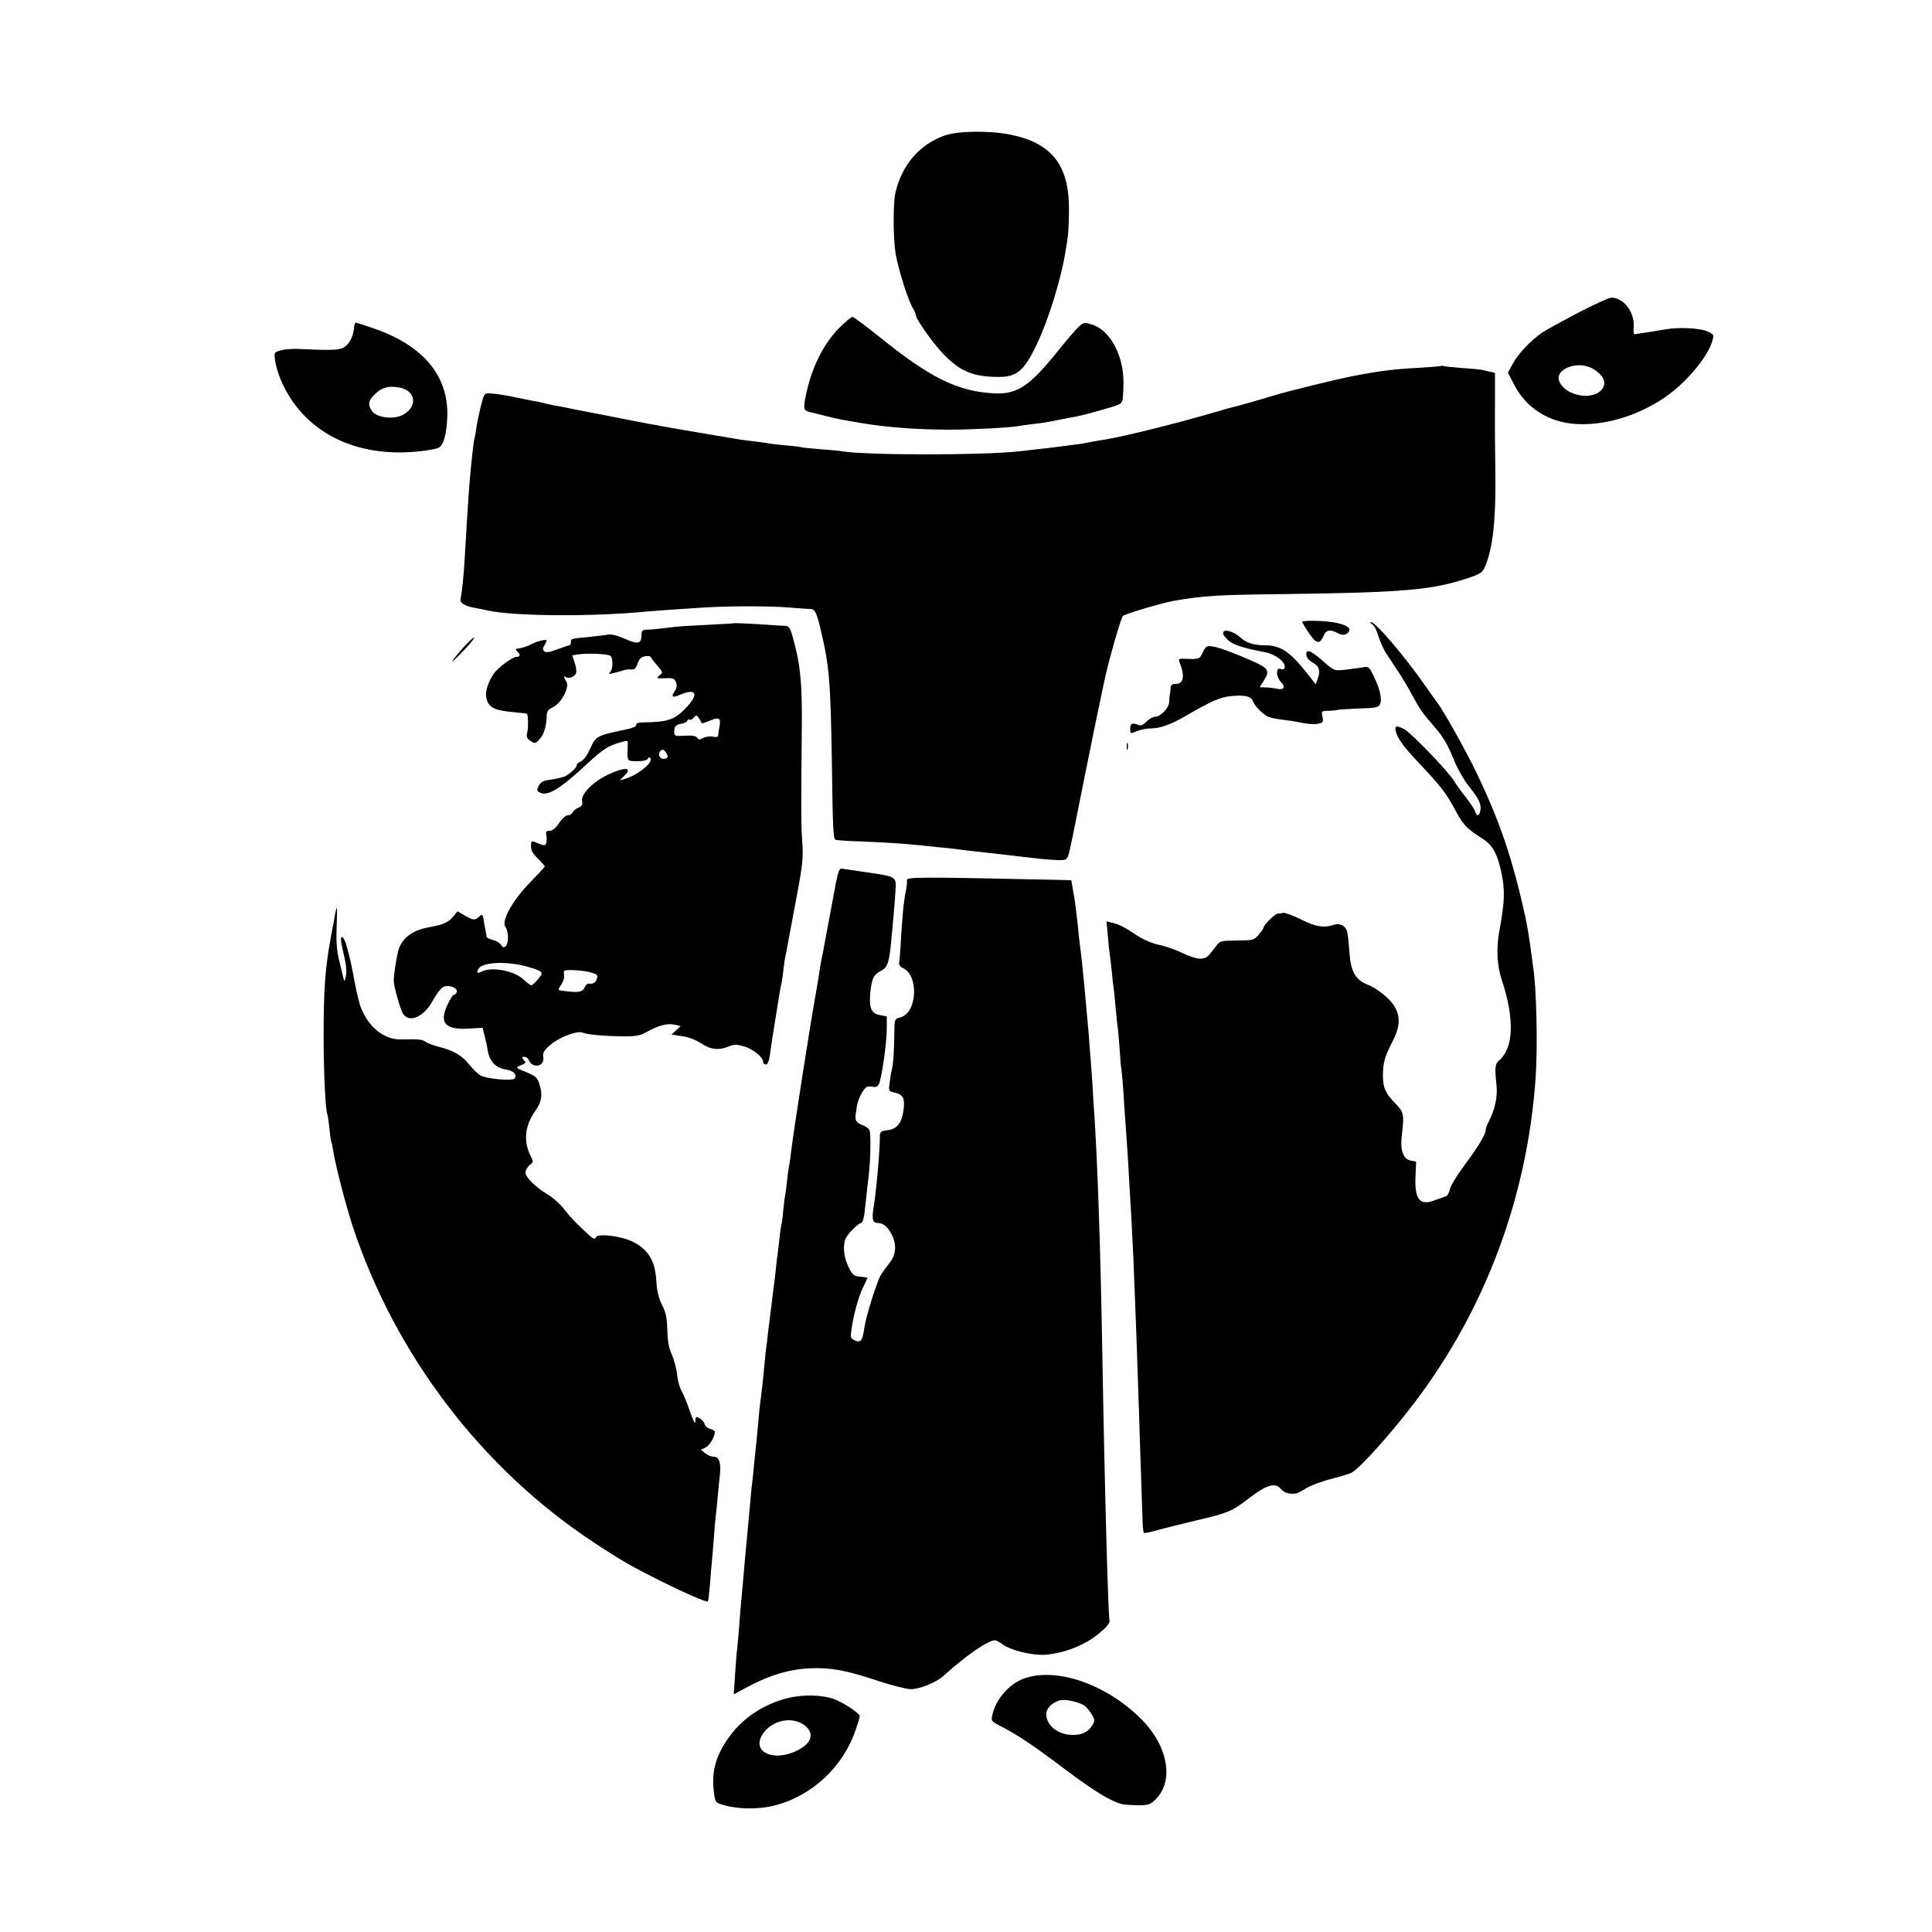
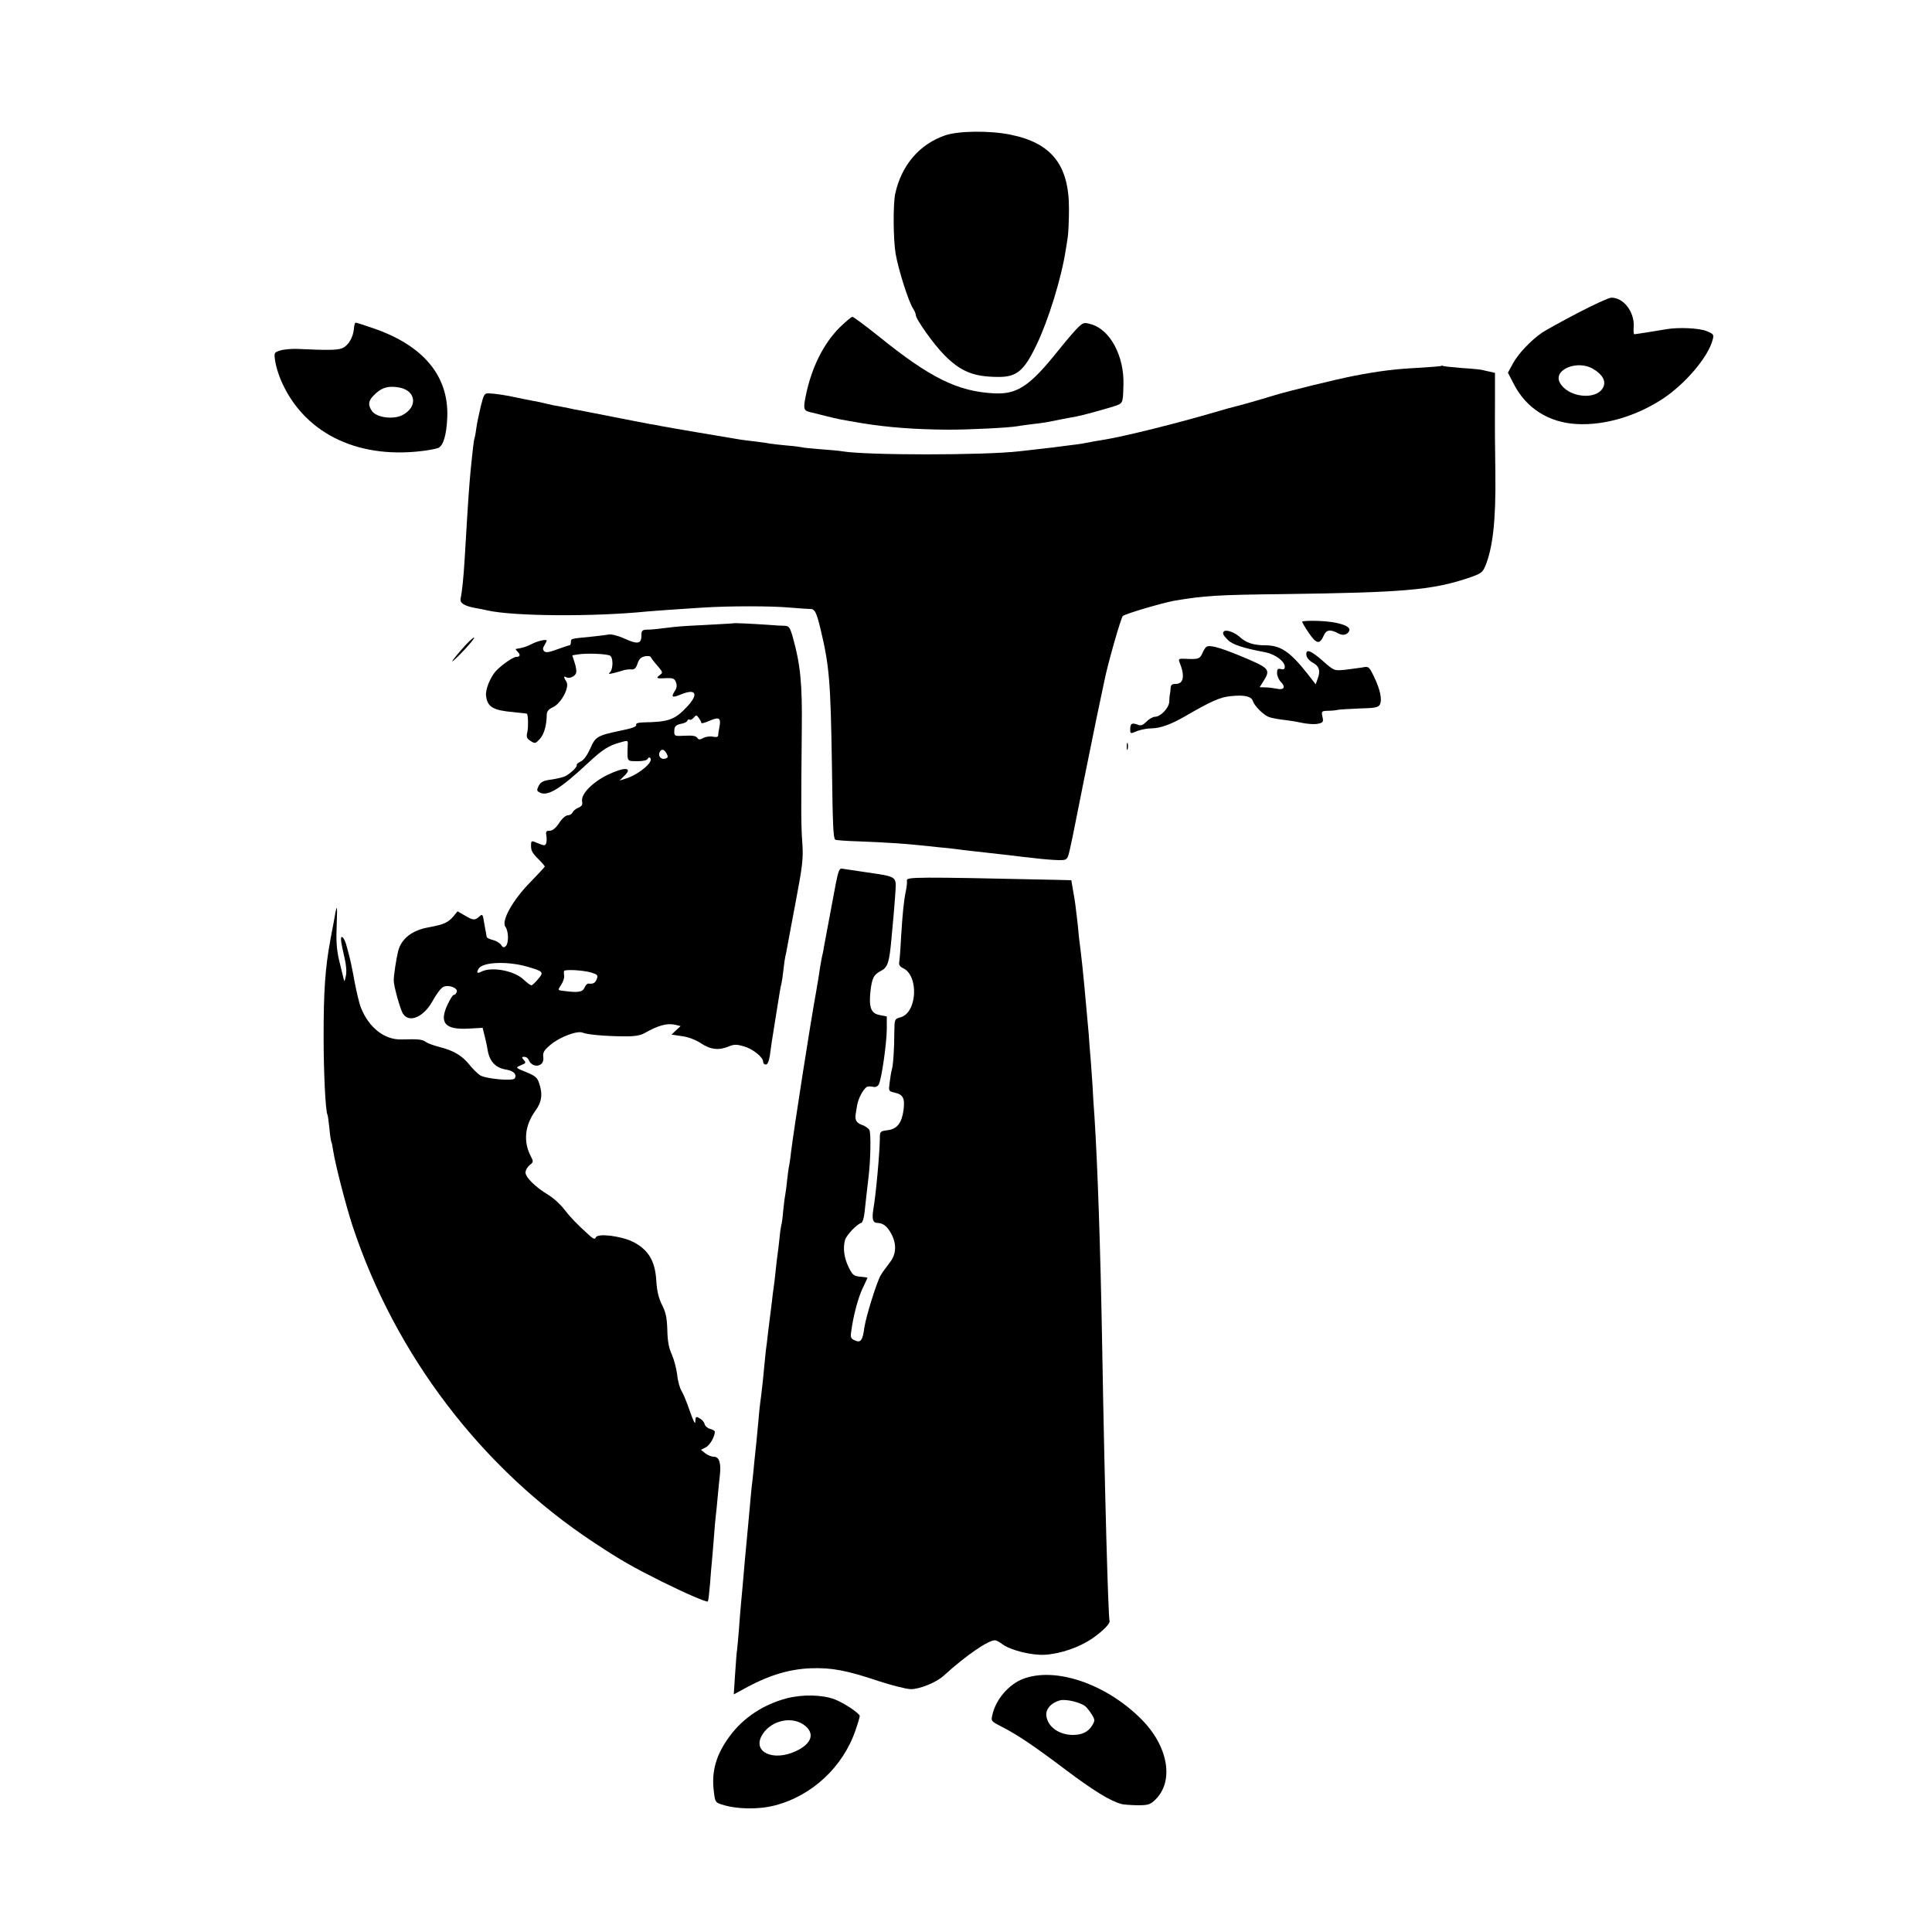
<svg xmlns="http://www.w3.org/2000/svg" version="1.0" width="1000pt" height="1000pt" viewBox="0 0 1000 1000" preserveAspectRatio="xMidYMid meet">
  <g transform="translate(0,1000) scale(0.1,-0.1)" fill="#000000" stroke="none">
    <path d="M4891 9299 c-132 -46 -224 -153 -257 -300 -12 -55 -11 -238 2 -314 15 -84 66 -245 90 -282 8 -12 14 -27 14 -33 0 -22 94 -154 149 -209 85 -85 150 -111 276 -112 97 -1 135 30 200 166 61 126 129 346 151 490 3 17 8 48 11 70 3 22 6 87 6 145 0 226 -90 340 -303 383 -107 22 -271 20 -339 -4z" />
    <path d="M8168 8381 c-80 -42 -164 -88 -185 -102 -59 -40 -126 -111 -153 -162 l-25 -46 30 -58 c64 -126 182 -201 329 -208 143 -7 305 41 441 130 118 77 239 220 260 308 7 24 4 29 -31 43 -38 16 -146 21 -209 10 -51 -9 -160 -26 -166 -26 -3 0 -5 17 -3 38 5 78 -54 154 -118 151 -13 -1 -89 -36 -170 -78z m79 -291 c48 -29 66 -62 52 -93 -33 -72 -186 -55 -226 24 -34 67 94 118 174 69z" />
    <path d="M4346 8305 c-84 -84 -147 -210 -176 -357 -13 -64 -10 -73 22 -81 13 -3 51 -12 85 -21 64 -16 71 -17 188 -37 138 -22 275 -32 445 -33 113 0 311 10 357 18 10 2 45 7 78 11 61 7 67 8 150 25 28 5 61 12 75 14 37 7 138 35 193 52 51 17 49 13 52 114 4 146 -68 282 -165 311 -37 11 -42 10 -66 -12 -15 -13 -63 -69 -107 -124 -147 -184 -212 -227 -332 -221 -189 10 -331 80 -599 297 -68 54 -128 99 -134 99 -6 0 -35 -25 -66 -55z" />
    <path d="M1832 8299 c-4 -45 -29 -88 -60 -101 -25 -11 -78 -11 -232 -4 -30 1 -70 -2 -89 -8 -32 -10 -33 -11 -27 -53 3 -24 16 -67 28 -96 114 -272 387 -412 728 -372 35 4 74 11 87 16 27 10 44 65 48 158 9 214 -123 373 -383 462 -46 16 -87 29 -91 29 -4 0 -8 -14 -9 -31z m236 -305 c86 -17 95 -100 16 -142 -48 -25 -135 -14 -159 21 -21 30 -19 52 8 79 39 42 77 53 135 42z" />
    <path d="M7459 8106 c-2 -2 -56 -6 -119 -10 -122 -6 -206 -17 -335 -42 -87 -17 -333 -77 -405 -99 -85 -26 -195 -57 -210 -60 -9 -2 -54 -14 -100 -28 -198 -58 -467 -125 -570 -142 -19 -3 -46 -8 -60 -10 -50 -10 -66 -13 -125 -20 -33 -4 -71 -9 -85 -11 -22 -3 -81 -9 -175 -20 -185 -21 -788 -21 -915 0 -14 3 -65 7 -115 11 -49 4 -92 8 -95 10 -3 1 -37 6 -76 9 -39 4 -80 8 -91 10 -11 3 -44 7 -74 11 -30 3 -65 8 -79 10 -61 10 -387 65 -410 70 -14 3 -38 8 -55 10 -16 3 -100 19 -185 36 -85 17 -166 32 -180 35 -14 2 -36 7 -50 10 -14 3 -38 8 -55 11 -16 2 -46 8 -65 13 -19 5 -51 12 -70 15 -19 3 -55 11 -80 16 -57 13 -118 22 -150 23 -23 1 -26 -5 -42 -69 -9 -38 -20 -90 -23 -114 -3 -25 -8 -47 -9 -50 -3 -5 -10 -63 -21 -176 -2 -16 -6 -73 -10 -125 -6 -92 -9 -137 -20 -325 -6 -96 -13 -166 -21 -203 -5 -23 18 -38 76 -49 14 -2 43 -8 65 -13 137 -30 546 -33 825 -5 37 3 138 11 285 20 136 9 360 9 455 0 47 -4 93 -7 102 -7 25 1 34 -15 56 -108 45 -189 51 -267 58 -700 4 -316 7 -376 17 -386 3 -3 59 -7 124 -9 114 -4 241 -12 313 -20 19 -2 62 -6 95 -10 33 -3 76 -7 95 -10 19 -3 55 -7 80 -10 25 -2 65 -7 90 -10 25 -3 65 -7 90 -10 25 -3 66 -8 92 -11 134 -16 204 -20 214 -12 13 9 14 14 38 128 23 113 23 113 56 280 17 85 47 232 66 325 20 94 37 177 39 185 18 93 88 336 97 342 22 14 200 66 263 78 157 27 222 31 570 35 616 8 766 21 948 81 72 24 80 30 94 62 40 96 56 239 53 482 -2 107 -3 268 -2 358 l0 162 -26 6 c-15 3 -32 7 -39 9 -6 2 -54 7 -105 10 -51 4 -96 9 -99 11 -3 2 -8 2 -10 0z" />
    <path d="M6740 6782 c0 -4 16 -31 35 -59 39 -57 56 -60 77 -12 13 30 34 33 76 10 24 -13 48 -6 56 15 9 24 -58 46 -156 50 -48 2 -88 0 -88 -4z" />
    <path d="M3797 6774 c-1 -1 -60 -4 -132 -8 -71 -3 -150 -8 -175 -11 -99 -12 -116 -14 -142 -14 -24 -1 -28 -5 -28 -31 0 -43 -20 -46 -86 -16 -33 15 -67 24 -83 22 -14 -3 -57 -8 -96 -12 -101 -10 -100 -9 -100 -27 0 -9 -3 -17 -7 -17 -5 0 -33 -10 -64 -21 -42 -16 -59 -18 -67 -10 -9 9 -8 17 1 31 6 11 12 22 12 24 0 9 -46 -1 -77 -17 -27 -14 -45 -20 -83 -26 -2 -1 1 -6 8 -13 17 -17 15 -28 -5 -28 -17 0 -76 -41 -107 -74 -29 -33 -55 -96 -50 -129 7 -56 36 -74 142 -83 37 -4 68 -7 69 -8 7 -6 8 -67 3 -93 -7 -27 -4 -35 16 -48 23 -15 26 -14 48 10 22 24 35 69 36 125 0 18 9 29 33 40 42 20 86 103 69 131 -15 23 -15 32 -2 24 16 -10 48 4 52 23 3 9 -1 33 -8 53 l-12 37 31 5 c44 7 150 3 165 -7 16 -9 16 -68 0 -85 -11 -10 -7 -11 17 -5 17 4 39 10 50 14 11 4 30 6 42 5 17 -1 25 6 33 31 8 23 18 33 38 37 15 3 29 1 31 -5 2 -5 17 -25 34 -44 29 -34 29 -35 11 -49 -21 -16 -16 -18 39 -15 31 1 39 -3 46 -22 6 -16 4 -30 -7 -46 -20 -31 -12 -35 31 -17 79 33 95 4 35 -61 -64 -69 -96 -81 -226 -83 -30 -1 -42 -5 -39 -13 2 -9 -22 -18 -77 -29 -124 -26 -134 -31 -161 -94 -16 -35 -34 -60 -50 -67 -13 -6 -22 -14 -20 -18 5 -8 -31 -43 -60 -58 -11 -5 -43 -13 -71 -17 -41 -5 -54 -12 -65 -31 -11 -22 -11 -27 1 -34 41 -26 106 13 254 151 75 70 106 90 169 107 37 11 38 10 36 -16 -1 -15 -1 -39 -1 -54 2 -27 5 -28 51 -28 30 0 51 5 54 13 2 6 8 9 12 4 22 -19 -61 -88 -129 -108 l-29 -9 21 21 c52 48 7 52 -84 8 -79 -39 -138 -100 -131 -136 3 -19 -1 -26 -20 -34 -13 -5 -26 -16 -29 -24 -4 -8 -15 -15 -25 -15 -11 0 -30 -17 -45 -40 -18 -27 -34 -40 -49 -40 -18 0 -21 -4 -17 -25 2 -13 2 -31 -1 -40 -5 -13 -10 -13 -42 0 -32 14 -35 14 -36 -2 -2 -34 3 -45 37 -79 19 -19 34 -37 34 -39 0 -2 -33 -38 -74 -80 -91 -92 -153 -202 -130 -232 17 -23 18 -87 1 -101 -9 -8 -16 -6 -24 8 -7 10 -26 21 -43 25 -16 4 -31 11 -31 16 -1 5 -2 12 -3 17 -1 4 -5 29 -10 55 -7 46 -9 48 -25 33 -23 -21 -33 -20 -76 6 l-37 21 -21 -26 c-29 -33 -49 -42 -129 -57 -85 -15 -140 -58 -157 -122 -9 -37 -23 -122 -23 -153 -1 -25 34 -152 48 -172 33 -51 110 -16 156 71 18 32 41 63 53 68 28 13 77 -6 69 -27 -3 -8 -10 -15 -16 -15 -5 0 -19 -23 -32 -51 -44 -94 -12 -130 110 -123 l72 4 8 -32 c4 -18 9 -35 9 -38 1 -3 6 -25 10 -50 10 -55 42 -88 94 -96 39 -6 58 -25 45 -46 -9 -15 -152 -2 -180 17 -12 8 -38 33 -56 56 -37 46 -82 72 -154 90 -27 7 -59 18 -70 26 -21 14 -37 15 -126 13 -88 -3 -170 62 -210 165 -9 22 -23 83 -33 135 -9 52 -22 113 -28 135 -6 22 -11 42 -12 45 -6 26 -18 50 -25 50 -9 0 -7 -20 14 -111 8 -34 11 -71 6 -91 -7 -32 -7 -32 -13 -8 -3 14 -14 57 -23 95 -12 53 -15 98 -11 185 4 107 1 107 -17 0 -4 -19 -11 -57 -16 -85 -27 -146 -35 -264 -35 -500 0 -190 10 -388 20 -405 2 -3 6 -34 10 -70 3 -35 8 -67 10 -70 2 -3 6 -22 9 -43 12 -78 66 -285 100 -390 221 -670 669 -1258 1250 -1641 139 -92 201 -127 351 -202 127 -63 234 -109 239 -103 2 2 7 42 11 89 3 47 8 101 10 120 2 19 6 73 10 120 3 47 8 99 10 115 2 17 7 62 10 100 4 39 8 88 11 109 7 62 -3 96 -31 96 -12 0 -33 8 -45 18 l-22 18 26 13 c21 12 46 55 46 81 0 4 -11 11 -24 14 -13 3 -26 14 -29 25 -2 10 -14 24 -26 30 -19 11 -21 9 -22 -16 0 -19 -9 -2 -28 52 -15 44 -34 91 -43 105 -9 14 -20 52 -23 85 -4 33 -17 80 -28 105 -15 32 -22 69 -23 127 -2 63 -8 92 -28 130 -17 35 -26 71 -29 124 -6 103 -41 161 -122 202 -62 30 -183 45 -191 22 -5 -11 -13 -8 -36 13 -62 56 -94 89 -128 133 -19 25 -56 59 -83 75 -65 39 -117 90 -117 115 0 12 10 29 21 38 21 17 21 18 5 49 -38 74 -29 157 24 231 34 46 40 87 21 143 -10 31 -20 39 -68 59 -53 21 -55 23 -32 33 33 14 33 14 19 31 -10 12 -10 15 4 15 9 0 19 -7 22 -15 19 -48 84 -37 76 13 -3 24 3 35 37 64 47 40 139 75 167 63 25 -10 110 -18 209 -19 58 -1 88 4 110 16 74 42 120 54 163 43 l25 -6 -24 -22 -23 -22 53 -8 c33 -4 72 -19 99 -37 50 -33 93 -38 145 -16 27 11 40 11 78 0 47 -14 99 -56 99 -80 0 -8 6 -14 14 -14 9 0 16 17 21 48 7 55 9 66 30 197 22 138 25 158 30 175 2 8 7 40 10 70 3 30 8 62 10 70 2 8 7 31 10 50 3 19 24 127 45 240 34 180 38 216 33 295 -7 91 -7 162 -3 585 3 243 -7 340 -46 480 -15 53 -20 60 -43 61 -14 0 -53 2 -86 5 -90 6 -175 10 -178 8z m-167 -516 c0 -4 20 1 44 12 50 21 59 14 49 -37 -3 -15 -6 -33 -6 -40 0 -7 -10 -10 -27 -6 -15 3 -38 0 -50 -7 -18 -10 -24 -9 -31 1 -6 10 -25 13 -64 11 -53 -3 -55 -2 -55 22 0 27 8 35 42 41 13 3 24 9 26 15 2 6 7 8 12 5 4 -3 14 2 21 11 12 14 14 14 26 -2 7 -10 13 -21 13 -26z m-180 -158 c9 -16 8 -22 -5 -26 -21 -8 -39 10 -32 30 9 22 24 20 37 -4z m-719 -1104 c82 -24 85 -28 54 -64 -15 -18 -30 -32 -35 -32 -4 0 -22 13 -40 30 -50 47 -168 68 -220 40 -21 -11 -25 -4 -12 17 22 34 150 39 253 9z m330 -30 c32 -10 35 -14 28 -33 -8 -21 -18 -27 -44 -24 -6 0 -15 -9 -20 -22 -10 -22 -33 -26 -107 -16 -33 4 -32 3 -12 34 8 13 15 32 14 42 -1 10 -2 22 -1 26 1 11 97 6 142 -7z" />
-     <path d="M7102 6769 c10 -5 25 -34 33 -63 9 -29 28 -71 43 -93 15 -23 43 -65 63 -95 19 -29 53 -85 73 -124 36 -66 49 -85 109 -154 45 -51 70 -93 102 -172 18 -46 53 -106 78 -138 52 -64 66 -93 59 -127 -5 -28 -18 -30 -27 -3 -3 11 -23 41 -44 68 -21 26 -50 66 -64 89 -34 54 -224 251 -259 269 -41 21 -51 18 -43 -13 8 -33 41 -79 106 -148 130 -138 153 -167 208 -270 34 -64 58 -88 133 -135 54 -34 79 -78 101 -185 17 -85 15 -146 -12 -291 -17 -91 -13 -180 12 -256 67 -200 62 -354 -14 -417 -21 -18 -23 -37 -13 -128 6 -61 -8 -126 -42 -192 -8 -14 -14 -32 -14 -39 0 -24 -38 -86 -109 -182 -39 -52 -74 -109 -77 -127 -3 -17 -13 -34 -22 -36 -10 -3 -36 -13 -60 -21 -76 -28 -102 9 -95 135 l3 66 -29 6 c-39 8 -55 55 -45 134 13 108 11 116 -37 165 -49 52 -60 77 -61 139 0 67 9 100 48 175 40 77 44 129 13 183 -24 42 -90 95 -146 117 -57 23 -82 68 -88 162 -3 42 -8 89 -11 105 -7 33 -36 51 -67 41 -54 -18 -95 -12 -171 26 -42 21 -85 37 -94 35 -9 -2 -23 -4 -29 -4 -14 -1 -73 -59 -73 -72 0 -4 -11 -21 -25 -37 -24 -28 -28 -29 -112 -30 -84 -1 -89 -2 -108 -28 -45 -60 -51 -65 -82 -66 -18 -1 -60 13 -95 30 -35 17 -89 36 -121 42 -34 7 -78 26 -110 47 -64 43 -93 58 -131 67 l-29 7 7 -73 c3 -40 8 -84 10 -98 3 -14 7 -56 11 -93 3 -37 8 -76 10 -85 1 -9 6 -55 10 -102 4 -47 9 -93 11 -103 1 -10 6 -57 9 -105 3 -48 7 -98 10 -112 2 -14 7 -65 10 -115 3 -49 7 -117 10 -150 8 -113 15 -210 20 -315 3 -58 8 -132 10 -165 2 -33 7 -132 11 -220 3 -88 8 -189 9 -225 3 -59 12 -332 20 -565 1 -49 6 -189 10 -310 4 -121 8 -243 9 -272 1 -29 4 -55 7 -57 2 -3 36 4 74 15 39 11 128 33 200 50 162 38 181 46 271 115 90 69 134 82 163 48 19 -22 44 -29 80 -24 7 1 31 13 52 27 21 13 77 35 126 47 48 13 97 27 108 33 45 24 207 205 331 369 364 482 578 1058 622 1669 12 170 5 480 -14 590 -1 11 -5 38 -8 60 -8 64 -21 144 -30 185 -67 306 -134 502 -256 755 -56 116 -171 321 -202 360 -5 6 -35 49 -69 97 -100 143 -250 318 -272 318 -7 0 -4 -5 5 -11z" />
    <path d="M6335 6732 c-9 -10 -5 -19 21 -45 23 -23 79 -42 193 -63 51 -10 101 -47 101 -75 0 -12 -6 -16 -20 -12 -16 4 -20 0 -20 -21 0 -14 9 -35 20 -46 26 -26 16 -43 -20 -35 -16 3 -42 7 -59 7 l-31 1 20 32 c38 61 32 67 -125 132 -105 43 -154 56 -171 45 -5 -4 -15 -19 -21 -34 -13 -29 -21 -31 -87 -28 -34 2 -38 -1 -31 -17 29 -72 22 -113 -20 -113 -19 0 -25 -5 -26 -22 -1 -13 -2 -27 -4 -33 -1 -5 -3 -23 -3 -38 -2 -32 -45 -77 -74 -77 -10 0 -30 -11 -44 -25 -20 -20 -29 -23 -48 -15 -28 10 -36 5 -36 -26 0 -22 1 -23 35 -8 19 7 52 14 74 14 46 0 103 21 174 62 136 79 183 100 239 105 70 7 105 -1 113 -26 8 -25 54 -71 82 -82 13 -5 44 -11 70 -14 27 -3 57 -8 69 -10 59 -13 99 -16 121 -10 21 5 24 10 18 35 -6 28 -5 30 27 31 18 0 42 2 53 5 11 2 62 5 113 7 78 2 95 5 104 20 13 25 2 78 -30 144 -26 54 -28 55 -62 48 -19 -3 -60 -8 -90 -12 -55 -5 -55 -5 -113 46 -64 56 -90 65 -85 29 2 -13 16 -29 33 -38 33 -17 41 -43 25 -84 l-10 -28 -42 54 c-91 115 -139 148 -220 148 -59 0 -99 13 -131 43 -26 24 -71 40 -82 29z" />
    <path d="M2390 6639 c-29 -33 -51 -61 -49 -62 2 -2 31 26 63 60 33 35 55 63 49 63 -5 0 -34 -27 -63 -61z" />
    <path d="M5832 6135 c0 -16 2 -22 5 -12 2 9 2 23 0 30 -3 6 -5 -1 -5 -18z" />
    <path d="M4325 5421 c-32 -169 -55 -296 -61 -326 -2 -16 -7 -37 -9 -45 -2 -8 -6 -33 -10 -55 -5 -37 -12 -77 -21 -130 -29 -157 -115 -710 -130 -831 -2 -23 -7 -53 -9 -65 -3 -13 -8 -49 -11 -79 -3 -30 -7 -62 -9 -70 -2 -8 -7 -46 -11 -85 -3 -38 -8 -73 -10 -76 -1 -3 -6 -32 -9 -65 -3 -32 -8 -70 -10 -84 -2 -14 -7 -52 -10 -85 -3 -33 -8 -71 -10 -85 -2 -14 -7 -50 -10 -80 -4 -30 -8 -66 -10 -80 -2 -14 -6 -50 -10 -80 -3 -30 -8 -71 -11 -90 -2 -20 -6 -60 -9 -90 -5 -58 -14 -138 -20 -180 -2 -14 -7 -59 -10 -100 -4 -41 -8 -88 -10 -105 -2 -16 -6 -59 -10 -95 -3 -36 -8 -81 -10 -100 -3 -19 -7 -62 -10 -95 -3 -33 -7 -78 -9 -100 -4 -44 -16 -170 -21 -225 -6 -72 -17 -196 -20 -225 -2 -16 -6 -73 -10 -125 -4 -52 -9 -102 -10 -110 -2 -8 -6 -63 -10 -123 l-7 -107 74 40 c112 60 217 91 324 95 107 4 184 -10 351 -66 67 -22 142 -41 166 -42 45 -1 133 34 172 70 113 103 229 183 265 183 6 0 24 -9 39 -21 43 -31 152 -58 219 -54 83 5 180 39 248 86 54 38 91 76 87 89 -7 25 -25 662 -38 1415 -9 517 -24 945 -40 1195 -4 47 -8 119 -10 160 -3 41 -7 104 -10 140 -3 36 -8 94 -10 130 -13 149 -32 355 -40 415 -3 22 -8 63 -11 90 -2 28 -7 75 -11 105 -3 30 -10 84 -17 120 l-11 64 -80 2 c-728 16 -773 15 -771 -3 2 -10 -1 -33 -5 -53 -11 -53 -17 -113 -25 -240 -3 -63 -8 -123 -10 -133 -2 -11 6 -22 20 -28 82 -38 74 -228 -11 -254 -33 -9 -33 -10 -34 -75 0 -90 -6 -175 -13 -197 -3 -10 -8 -39 -11 -65 -6 -45 -6 -46 24 -53 45 -10 55 -28 48 -88 -9 -69 -33 -101 -83 -107 -39 -5 -40 -6 -40 -45 -1 -76 -20 -285 -33 -360 -9 -55 -4 -75 22 -75 29 -1 50 -18 72 -59 27 -54 24 -104 -11 -148 -16 -21 -37 -49 -45 -63 -20 -32 -77 -215 -85 -271 -9 -67 -19 -81 -49 -67 -21 9 -24 16 -19 47 11 83 36 175 59 223 14 29 25 53 25 54 0 2 -17 4 -37 6 -34 3 -40 8 -60 48 -24 49 -31 100 -19 142 8 26 60 81 85 89 6 2 13 27 16 54 5 49 10 91 20 178 11 86 14 231 5 248 -5 9 -23 22 -40 27 -27 10 -36 26 -31 55 1 4 4 24 7 44 6 36 29 81 49 96 5 4 20 5 32 2 15 -4 25 1 32 13 14 27 41 214 41 288 l0 63 -36 7 c-45 8 -57 38 -49 119 8 73 17 90 55 110 35 18 43 43 54 165 3 30 8 84 11 120 3 36 8 93 10 128 4 76 8 74 -150 97 -60 9 -117 17 -127 19 -13 3 -19 -12 -33 -83z" />
    <path d="M5295 1310 c-75 -29 -142 -108 -159 -188 -7 -30 -5 -32 46 -58 81 -41 168 -99 336 -226 141 -106 229 -160 285 -175 12 -4 50 -6 84 -7 55 0 66 3 92 28 100 96 68 279 -73 419 -182 182 -444 271 -611 207z m323 -142 c8 -7 23 -26 33 -42 17 -28 17 -32 2 -57 -20 -33 -52 -49 -99 -49 -72 0 -131 42 -138 98 -5 35 24 68 70 81 31 8 106 -10 132 -31z" />
    <path d="M4074 1210 c-120 -31 -225 -99 -296 -195 -71 -95 -97 -184 -83 -289 6 -52 8 -56 41 -66 76 -25 188 -27 274 -5 194 50 355 201 419 392 12 34 21 66 21 71 0 13 -80 67 -129 86 -63 24 -164 27 -247 6z m83 -135 c64 -43 48 -100 -40 -140 -114 -52 -219 -5 -176 78 40 77 147 107 216 62z" />
  </g>
</svg>